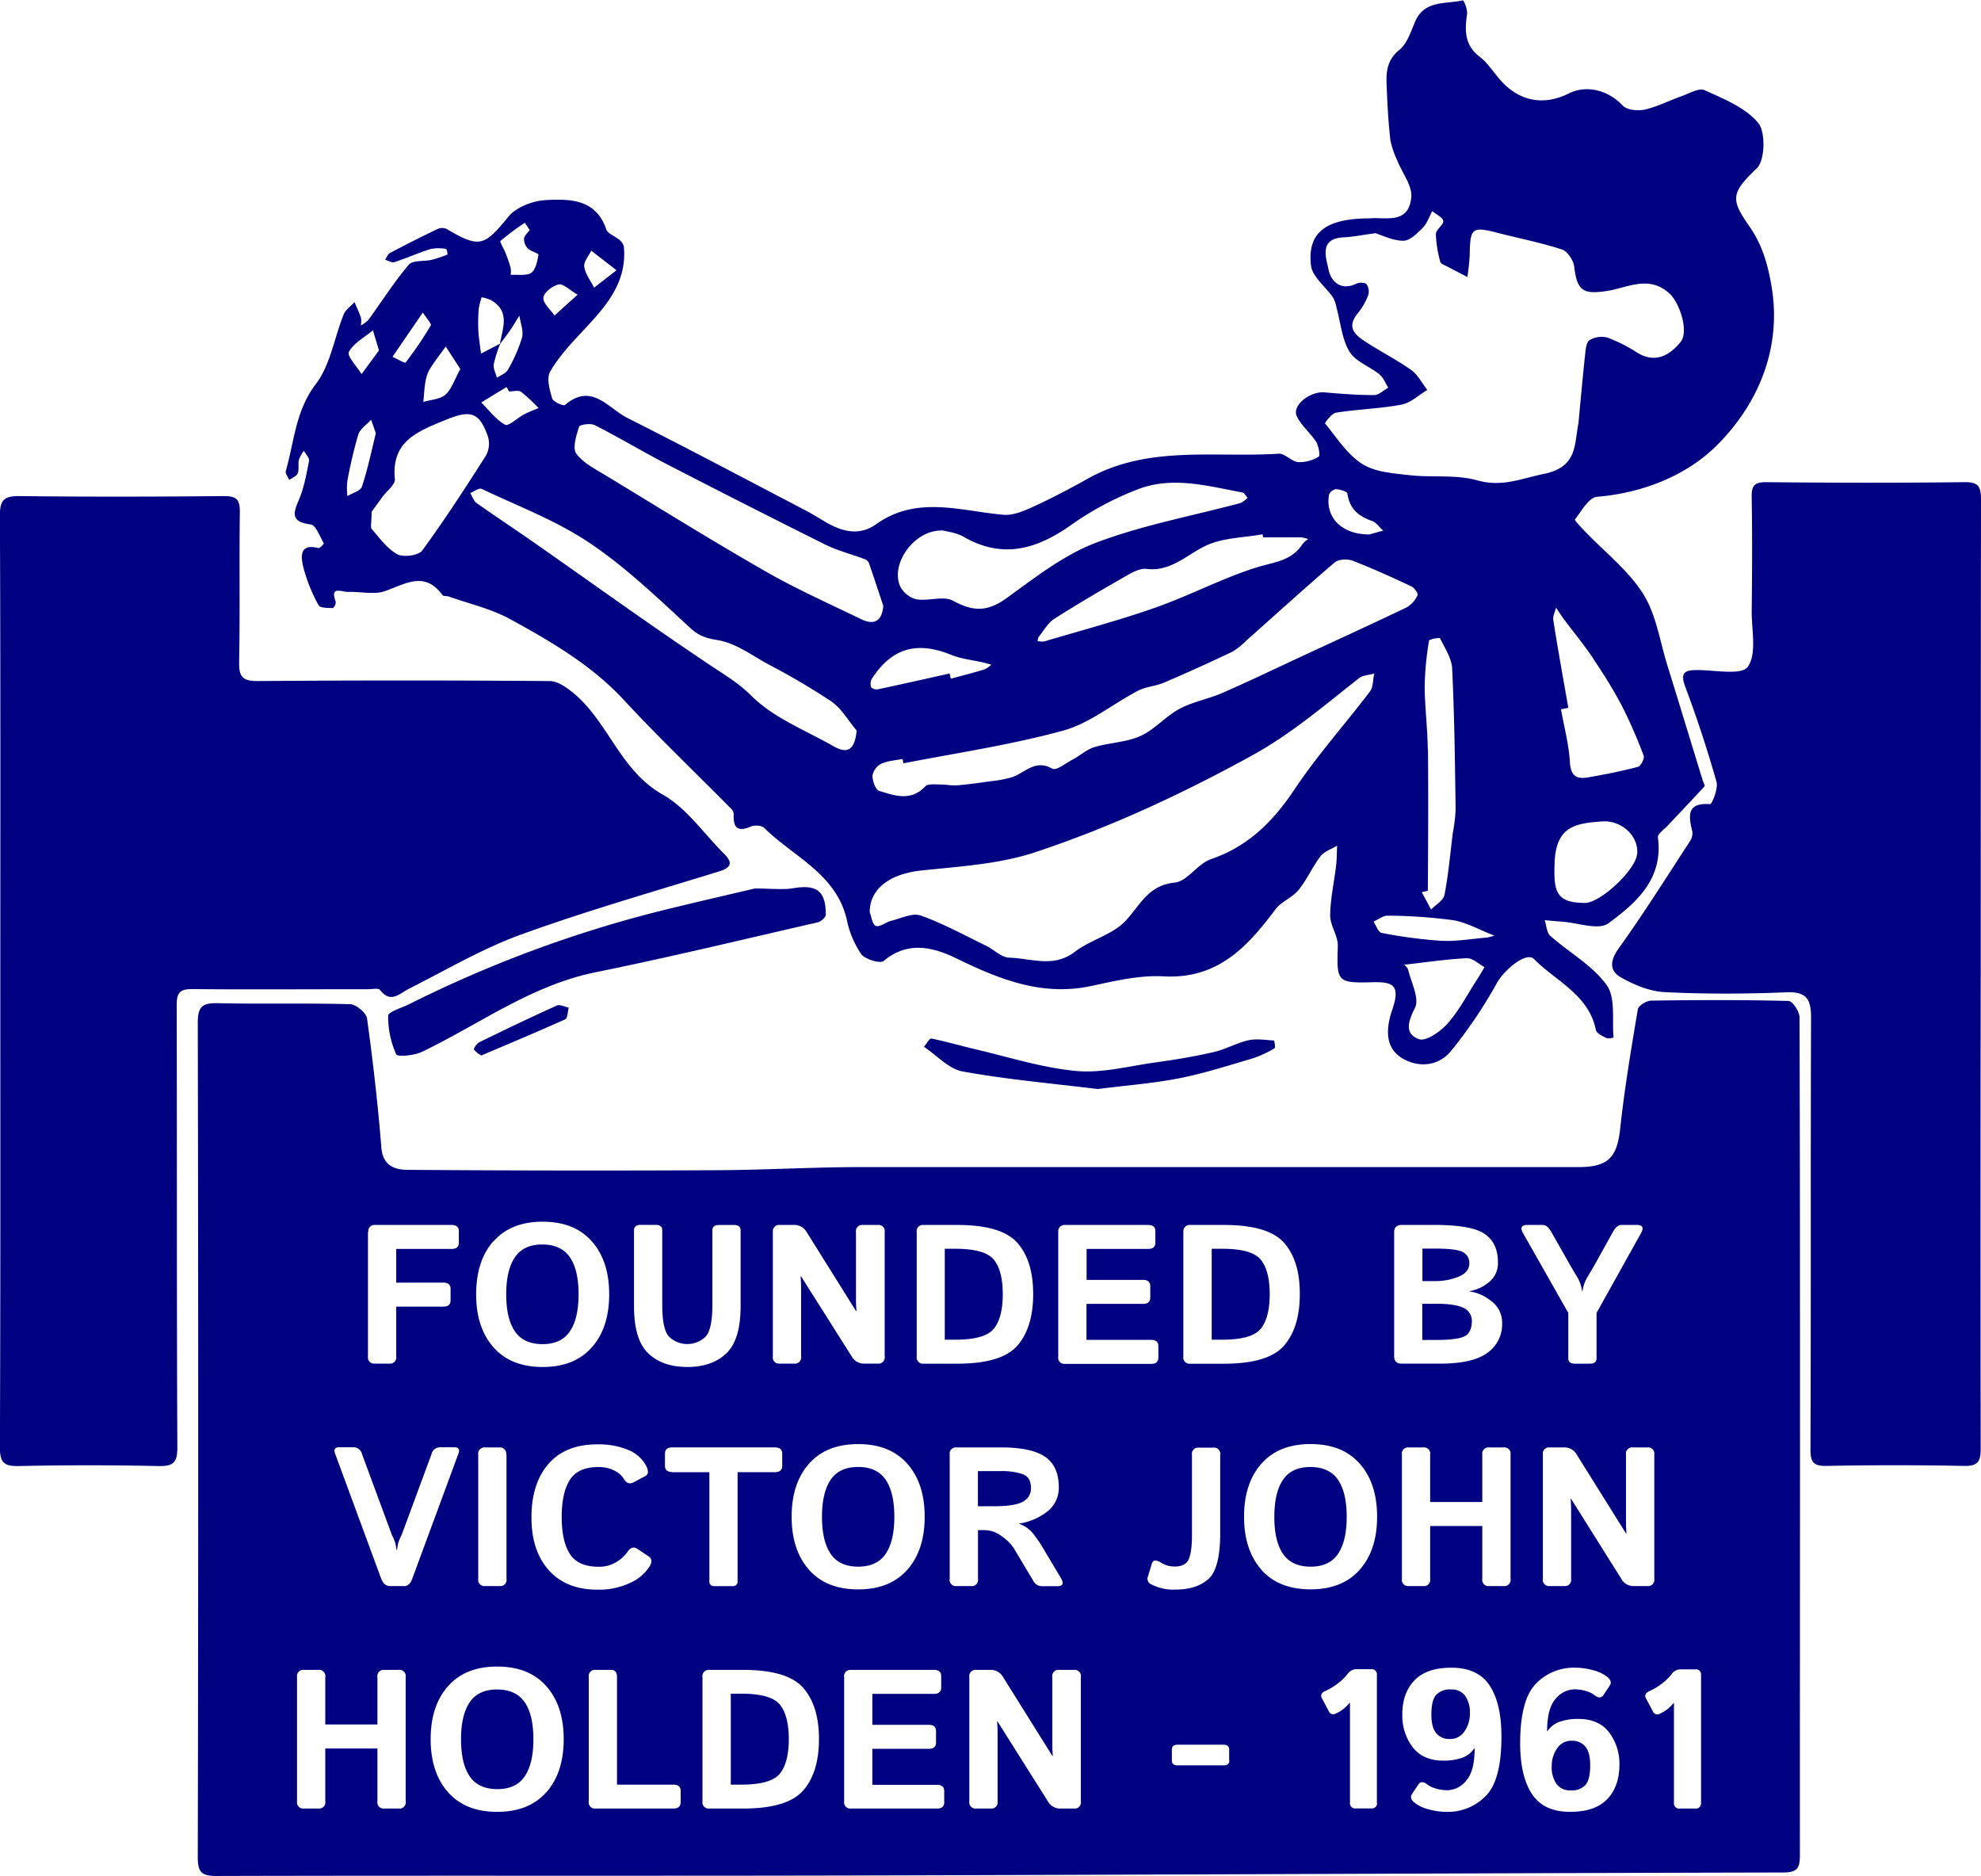
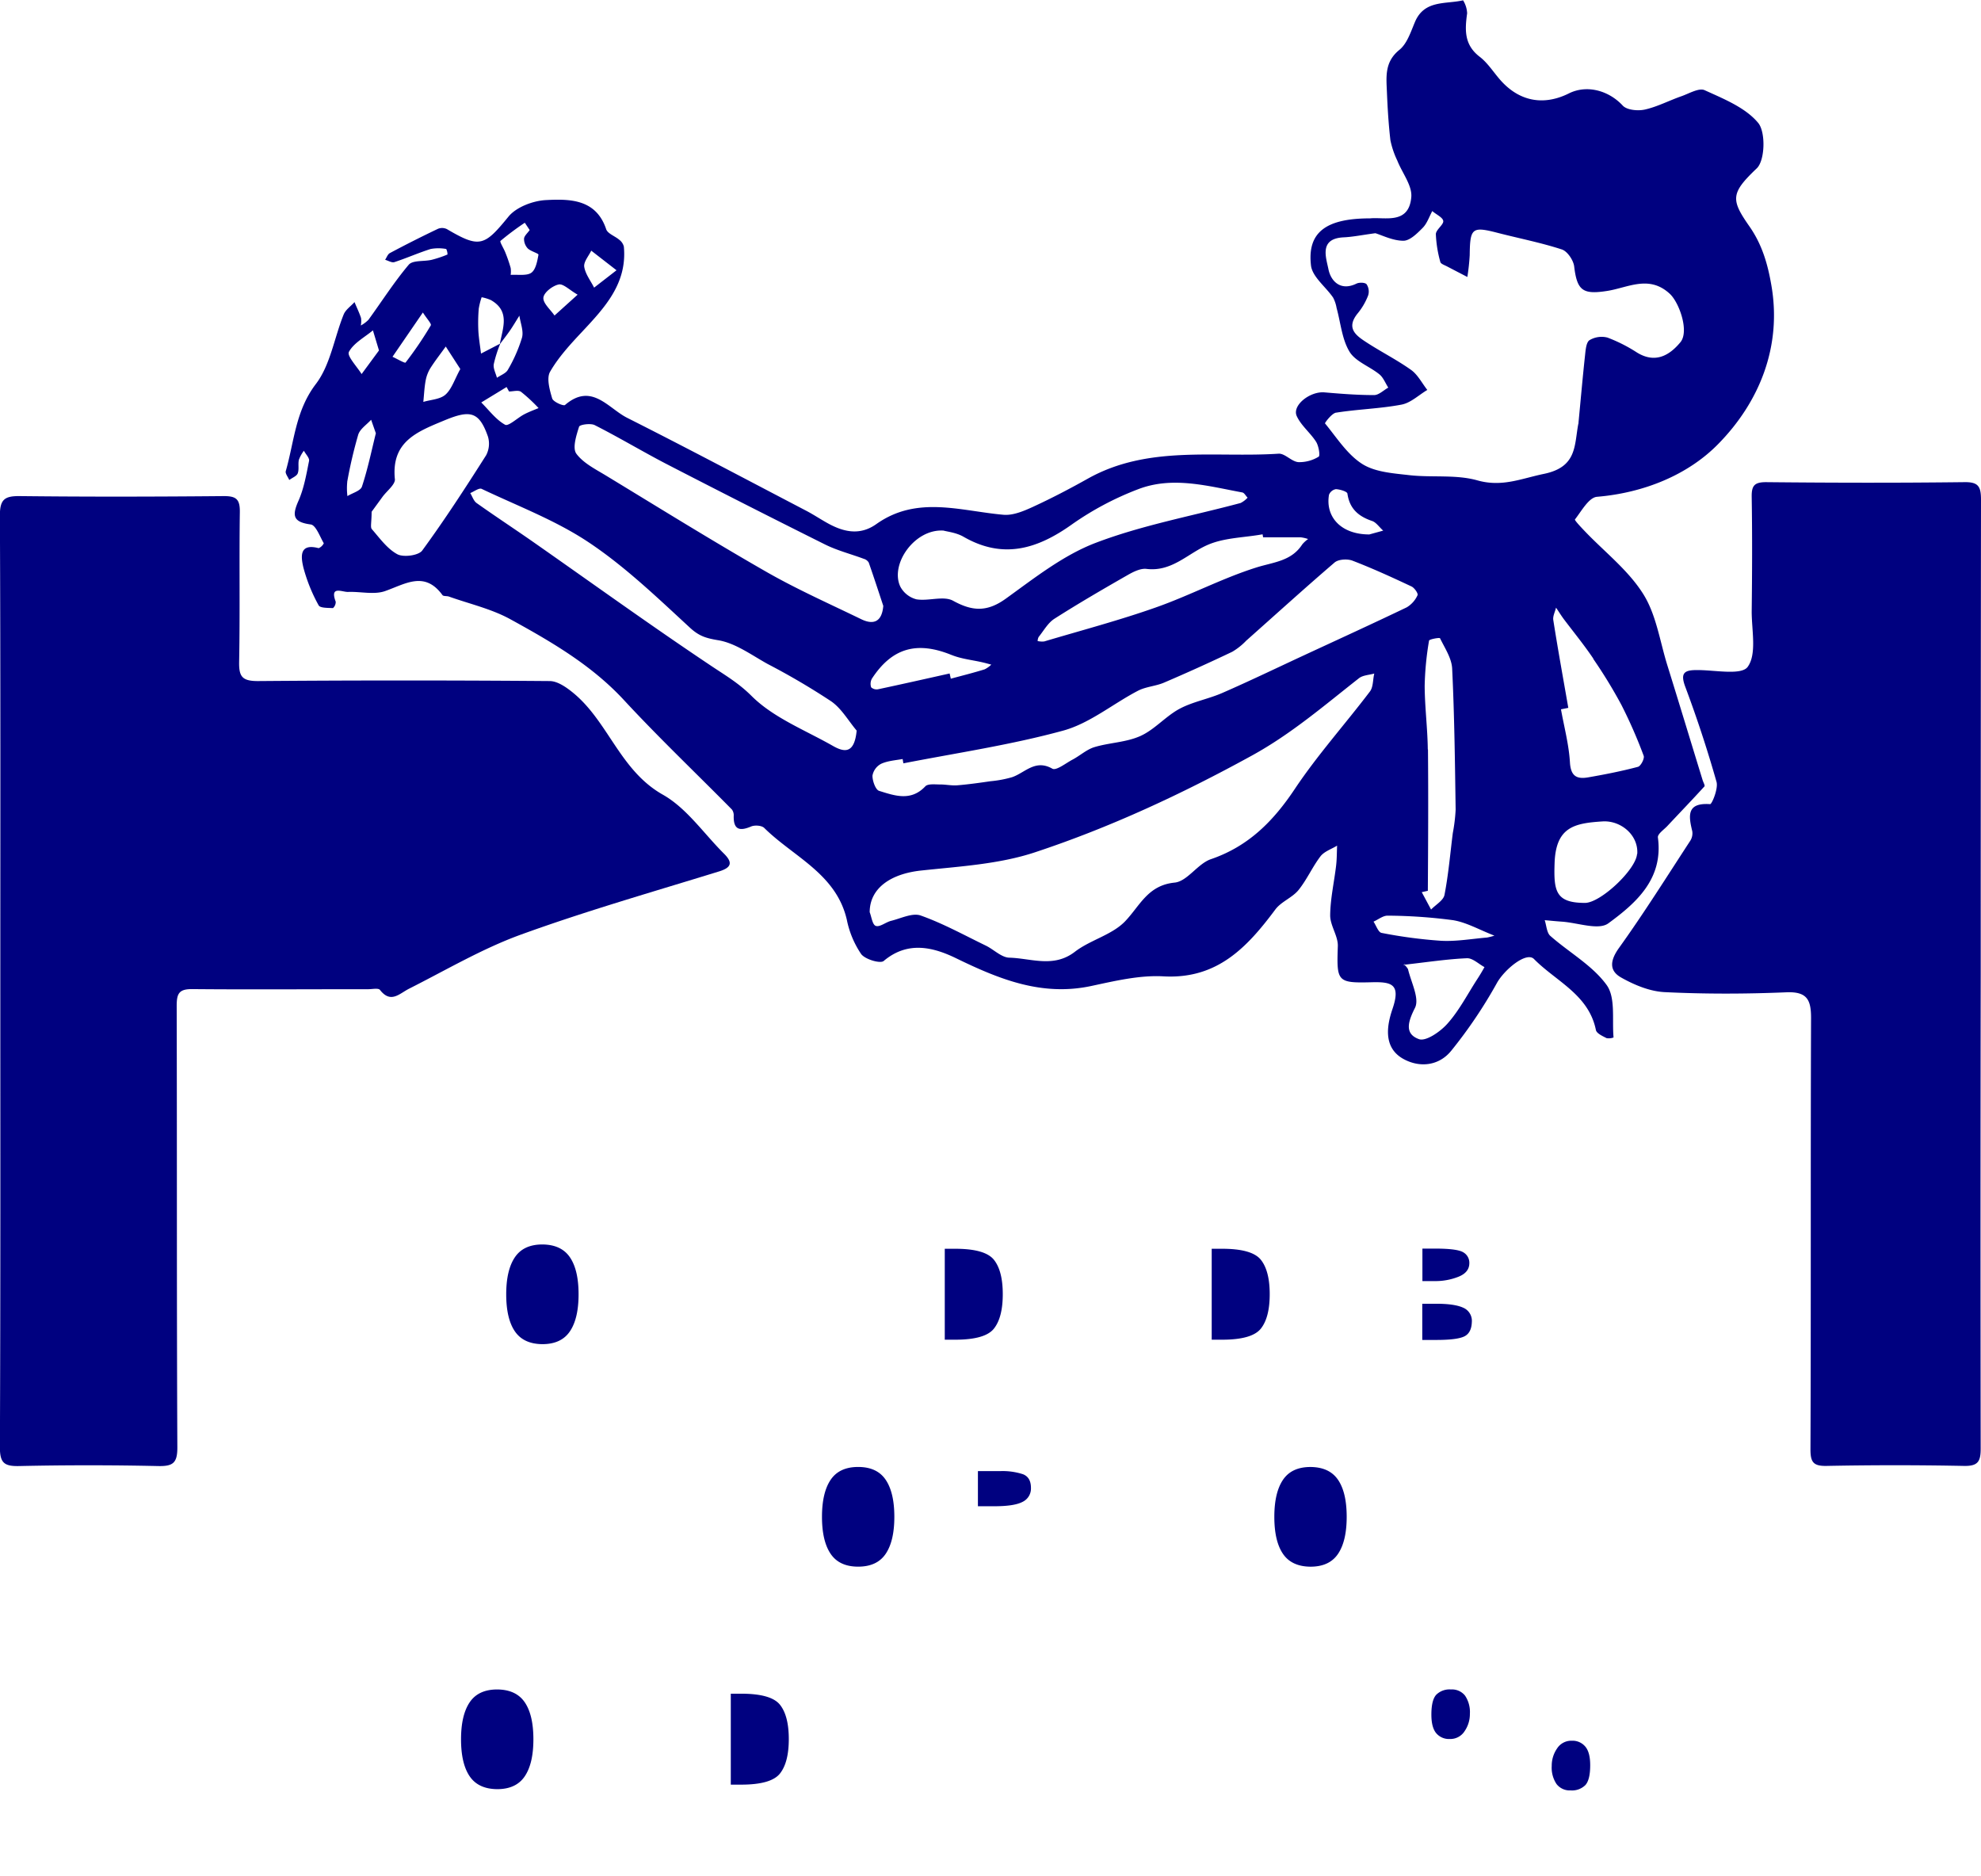
<svg xmlns="http://www.w3.org/2000/svg" viewBox="0 0 570.02 539.67">
  <title>logo</title>
-   <path d="M149.93 112.67c-.78-.55-2.26-.09-3.43-.09l-.71-1.28-7.29 4.44c2.24 2.23 4.22 4.95 6.88 6.42 1 .54 3.55-2 5.46-3 1.34-.71 2.77-1.23 4.16-1.84a46.48 46.48 0 0 0-5.07-4.65zm-2.92-35.61a7.07 7.07 0 0 1 0 2c2-.13 4.46.39 5.9-.58s1.76-3.36 2.1-5.22c.07-.38-2.22-1-3.08-1.81a4 4 0 0 1-1.07-2.81c.06-.81 1-1.56 1.62-2.48l-1.4-2.1a79.78 79.78 0 0 0-7 5.23c-.3.27 1 2.23 1.47 3.44a42.42 42.42 0 0 1 1.46 4.33zm-11.71 64.8c.59 1 1 2.25 1.82 2.86 5.33 3.78 10.8 7.36 16.16 11.11 17.16 12 34.14 24.25 51.54 35.87 4 2.7 7.78 4.9 11.43 8.53 6.31 6.29 15.42 9.81 23.41 14.37 3.47 2 6.19 2.13 6.83-4.41-2.42-2.86-4.39-6.37-7.36-8.44a202.85 202.85 0 0 0-18.12-10.69c-4.71-2.59-9.39-6.1-14.44-6.9-3.44-.55-5.39-1.22-8-3.58-9.33-8.56-18.58-17.46-29-24.47-9.5-6.37-20.51-10.51-30.94-15.45-.79-.35-2.22.77-3.33 1.2zm30.91-57.09c-2.39-1.37-4.15-3.21-5.45-2.93-1.75.39-4.27 2.3-4.4 3.75-.14 1.6 2 3.41 3.2 5.13zm84.48 112.98a2.32 2.32 0 0 0 2 .56c6.87-1.46 13.72-3 20.58-4.54l.34 1.5c3.25-.89 6.51-1.72 9.73-2.69a7.46 7.46 0 0 0 1.92-1.36c-.82-.22-1.64-.45-2.47-.64-3-.7-6.14-1-8.94-2.13-10-4.07-17.17-2.07-22.94 6.84a3.13 3.13 0 0 0-.22 2.46zm-108.6-92.99c-.18 1.22.58 2.58.92 3.88 1.07-.74 2.58-1.25 3.13-2.27a42.89 42.89 0 0 0 4.09-9.3c.5-1.9-.46-4.19-.76-6.3-.91 1.45-1.79 2.92-2.75 4.34s-1.84 2.49-2.77 3.73a36.89 36.89 0 0 0-1.86 5.92zm32.35 32.03c15.27 9.29 30.46 18.73 46 27.61 8.85 5.07 18.22 9.23 27.41 13.69 3.74 1.82 6 .54 6.34-3.84-1.36-4.1-2.72-8.29-4.18-12.45a2.4 2.4 0 0 0-1.38-1.07c-3.74-1.4-7.68-2.4-11.23-4.16q-23.07-11.46-45.95-23.32c-6.83-3.52-13.44-7.48-20.29-11-1.2-.61-4.32-.15-4.5.45-.78 2.49-1.95 6.08-.78 7.68 1.96 2.82 5.49 4.54 8.56 6.41zm-67.43 15.41c2.27 2.61 4.44 5.67 7.36 7.23 1.77.95 6.07.36 7.13-1.08 6.5-8.87 12.49-18.12 18.39-27.41a7.13 7.13 0 0 0 .5-5.45c-2.53-7.22-5.17-7.63-12.43-4.61-7.9 3.28-15.38 6.07-14.33 16.9.15 1.58-2.29 3.41-3.53 5.13l-3.15 4.32c-.01 3.07-.43 4.43.06 4.97zm2.05-51.38l-1.74-5.78c-2.42 2-5.55 3.65-6.93 6.22-.61 1.14 2.31 4.18 3.63 6.35zm13.42 8.71c-.37 2-.45 4.06-.66 6.09 2.17-.65 4.84-.73 6.37-2.09 1.79-1.59 2.58-4.3 4.27-7.37l-4.19-6.48c-1.48 2.07-3.06 4.08-4.41 6.23a10.43 10.43 0 0 0-1.38 3.62zm-5.77-5.23a106.91 106.91 0 0 0 7.3-10.7c.27-.45-1.12-1.87-2.28-3.71l-8.74 12.74c1.26.57 3.52 1.93 3.72 1.67zm21.72-2.61l5.43-2.81c.83-4.53 3-9.35-2.59-12.55a12.5 12.5 0 0 0-2.66-.82 19.92 19.92 0 0 0-.85 3.41 48.37 48.37 0 0 0-.08 6.31c.12 2.16.49 4.31.75 6.46zm216.19 85.79q-9.73 4.63-19.64 8.88c-2.4 1-5.21 1.15-7.5 2.34-7.22 3.76-13.87 9.37-21.5 11.46-15.05 4.13-30.62 6.39-46 9.42l-.21-1.24c-2.08.42-4.3.51-6.18 1.37a4.78 4.78 0 0 0-2.5 3.4c0 1.51.85 4.06 1.89 4.38 4.47 1.39 9.16 3.11 13.31-1.29.75-.8 2.77-.52 4.2-.54 1.68 0 3.38.38 5 .24 3.22-.26 6.42-.72 9.62-1.18a32.61 32.61 0 0 0 6.2-1.17c3.72-1.31 6.63-5.23 11.54-2.43 1.11.63 3.92-1.6 5.88-2.65 2.11-1.14 4-2.89 6.24-3.56 4.33-1.3 9.14-1.35 13.18-3.18s7.27-5.68 11.28-7.83c3.85-2.06 8.36-2.84 12.39-4.6 7.73-3.37 15.33-7 23-10.6 10-4.64 20-9.22 30-14a7.82 7.82 0 0 0 3.1-3.47c.23-.46-.88-2.14-1.72-2.53-5.62-2.62-11.27-5.21-17-7.43-1.47-.57-4-.41-5.15.54-8.6 7.34-17 15-25.4 22.47a18.62 18.62 0 0 1-4.03 3.2zm49.51 89.94c.41-.41 0-.12 0 0zm-4.8-14c-1.35 0-2.73 1.11-4.1 1.72.77 1.12 1.38 3.07 2.32 3.24a136.59 136.59 0 0 0 17.15 2.27c4.36.22 8.77-.57 13.15-.93a17.44 17.44 0 0 0 2.16-.52c-4.42-1.71-8.05-3.83-11.92-4.45a149 149 0 0 0-18.76-1.33zm9.86-6.73l2.68 5c1.34-1.39 3.55-2.62 3.86-4.21 1.14-5.85 1.64-11.83 2.39-17.76a48.91 48.91 0 0 0 .82-6.76c-.22-13.53-.38-27.07-1-40.58-.14-3-2.1-5.91-3.49-8.73-.13-.26-3.1.28-3.16.68a87.49 87.49 0 0 0-1.26 13c0 6.1.83 12.2.9 18.3.15 13.57 0 27.14 0 40.7zM170.95 82.72l6.45-5-7.26-5.63c-.73 1.55-2.23 3.22-2 4.63.29 2.09 1.81 4.01 2.81 6zm220.06 112.4c-10 7.81-19.4 16-30.77 22.23-20.12 11.06-40.81 20.69-62.48 27.86-10.34 3.42-21.69 4.05-32.66 5.23-8.9 1-14.9 5.16-14.88 12 .52 1.28.81 3.62 1.77 3.94 1.16.39 2.85-1.09 4.39-1.46 2.84-.7 6.15-2.37 8.52-1.53 6.46 2.29 12.54 5.65 18.74 8.66 2.3 1.12 4.48 3.41 6.76 3.47 6.27.16 12.71 3 18.85-1.69 4.44-3.41 10.64-4.83 14.42-8.73 4.33-4.47 6.53-10.4 14.3-11.18 3.65-.36 6.61-5.43 10.44-6.74 10.81-3.7 18-10.93 24.16-20.24 6.52-9.8 14.46-18.64 21.59-28 1-1.29.86-3.41 1.24-5.15-1.45.41-3.24.41-4.39 1.33zm70.2 41.18c-8 .52-13.5 1.54-13.79 12.16-.22 7.94.37 11.24 8.73 11.28 4.44 0 14.65-9.57 15-14.07.34-5.47-4.82-9.7-9.94-9.37zm-13.42-61.48c-.28 1.19-1 2.45-.79 3.57 1.35 8.43 2.86 16.84 4.32 25.26l-2.11.42c.91 5.09 2.28 10.15 2.58 15.27.24 4.11 2.1 4.89 5.39 4.28 4.75-.87 9.5-1.79 14.16-3 .83-.22 2-2.4 1.67-3.18a139.18 139.18 0 0 0-6.4-14.62 140.08 140.08 0 0 0-8.12-13.28c-2.64-3.92-5.64-7.59-8.46-11.39-.79-1.09-1.49-2.22-2.24-3.33zm-343.61-34.85c1.66-5 2.72-10.27 4-15.34l-1.36-3.88c-1.28 1.41-3.19 2.63-3.71 4.28a131.72 131.72 0 0 0-3.18 13.62 18.45 18.45 0 0 0 .08 4.06c1.43-.89 3.76-1.51 4.17-2.74zM329.9 163.7c-1.73-.21-3.81.87-5.46 1.81-7.07 4.05-14.13 8.14-21 12.53-1.87 1.19-3.08 3.44-4.55 5.25a3 3 0 0 0-.29 1.17 5.79 5.79 0 0 0 1.91.11c10.71-3.19 21.53-6.05 32.05-9.76 9.8-3.45 19.08-8.41 29-11.52 4.94-1.55 10.06-1.79 13.19-6.64a9 9 0 0 1 1.68-1.54 10.55 10.55 0 0 0-2.19-.5c-3.59-.05-7.17 0-10.76 0l-.13-.86c-5.22.91-10.81.94-15.57 2.95-5.92 2.45-10.49 7.91-17.88 7zm-66.16 8.72c3.48.56 7.79-1.09 10.53.41 5.58 3.07 9.82 3.25 15.16-.6 8.25-5.94 16.56-12.52 25.89-16.07 13.41-5.11 27.76-7.72 41.69-11.46a7 7 0 0 0 2-1.53c-.5-.52-.94-1.39-1.52-1.5-10-1.83-20.11-4.75-30-.92a86.74 86.74 0 0 0-19 10.09c-10 7.12-19.85 10.13-31.23 3.57-2.07-1.2-4.69-1.45-5.79-1.78-8.3-.53-15.43 9.72-12.37 16.15a7.33 7.33 0 0 0 4.64 3.64zm131.05-22.53c-4-1.32-6.52-3.54-7.14-7.89-.09-.61-2.13-1.21-3.3-1.28a2.62 2.62 0 0 0-2 1.62c-1.07 6.29 3.36 11.4 11.6 11.41l4-1.1c-1.04-.95-1.94-2.35-3.16-2.76zm-2.84-16.44c3.7 2.36 8.9 2.7 13.51 3.23 6.54.75 13.46-.24 19.66 1.51 7.11 2 12.61-.53 19.12-1.87 9.59-2 8.74-8.17 9.9-14.34 0-.16.05-.33.07-.5.62-6.53 1.2-13.06 1.91-19.59.16-1.43.35-3.49 1.27-4.05a6.81 6.81 0 0 1 5.13-.74 44.39 44.39 0 0 1 8.55 4.33c5.23 3.21 9.32.86 12.47-3 2.56-3.11-.33-11.39-3.08-13.93-6-5.53-12.14-1.72-18.09-.8-6.89 1.06-8.58-.05-9.41-7.06-.21-1.8-2-4.37-3.56-4.89-6-2-12.27-3.17-18.42-4.76-7.41-1.91-8-1.44-8.08 6.41a61.77 61.77 0 0 1-.68 6.27c-1.92-1-3.86-2-5.77-3-.71-.38-1.85-.74-2-1.31a34.37 34.37 0 0 1-1.29-8c0-1.27 2.24-2.6 2.13-3.77s-2-1.93-3.16-2.88c-.89 1.63-1.49 3.54-2.74 4.81-1.58 1.6-3.7 3.74-5.58 3.73-3 0-6.07-1.58-8.06-2.17-3.93.53-6.52 1.07-9.13 1.19-7.14.34-5 5.89-4.37 9.17s3.43 6.41 8.07 4.14c.8-.39 2.49-.34 2.91.19a3.78 3.78 0 0 1 .45 3.2 18.59 18.59 0 0 1-2.93 5.07c-3.73 4.51-.35 6.64 2.84 8.69 4.11 2.64 8.51 4.85 12.47 7.7 1.93 1.39 3.12 3.79 4.64 5.74-2.46 1.46-4.77 3.72-7.41 4.22-6.2 1.18-12.59 1.35-18.85 2.32-1.25.19-3.29 3-3.2 3.08 3.39 4.09 6.4 8.91 10.71 11.66zm12.27 144.13a4.73 4.73 0 0 1 1 1.22c.85 3.76 3.33 8.42 2 11.13-2.06 4.11-3 7.52 1.16 9 2 .73 6.22-2.24 8.27-4.56 3.32-3.76 5.68-8.36 8.43-12.61.75-1.16 1.46-2.34 2.19-3.51-1.69-.9-3.42-2.62-5.06-2.55-5.64.26-11.2 1.11-17.99 1.88z" fill="none" />
-   <path d="M517.94 413.12c0-40.16 0-80.32-.14-120.48 0-1.64-2-4.66-3.18-4.68-13.16-.33-26.32-.29-39.49-.1-1.34 0-3.67 1.44-3.85 2.49-1.92 11.38-3.83 22.78-5.07 34.25-.9 8.33-3.4 11.15-12 11.15H247.75c-13.77 0-27.54.84-41.31.9q-44.49.22-89-.1c-3.48 0-7.28-.94-7.7-6.37-1-12.43-2.41-24.84-4.13-37.19-.23-1.63-3.16-4.06-4.89-4.1-12.65-.35-25.33 0-38-.29-4.43-.1-5.81.9-5.81 5.63q.24 120 0 240c0 4.41 1.08 5.47 5.47 5.46 59.82-.16 119.64 0 179.46-.13 90.42-.23 180.84-.67 271.26-.87 4.15 0 4.82-1.36 4.81-5.07-.02-40.18.03-80.34.03-120.5zm-78.52-60.72h4.48q1.33 0 2.43 1.92l5.86 10.33q.26.42 1.55 2.6a10.41 10.41 0 0 1 1.5 4.24h.12a10.4 10.4 0 0 1 1.5-4.24q1.29-2.19 1.55-2.6l5.75-10.33q1.08-1.92 2.41-1.92h4.44q2.5 0 1.16 2.39L459.4 377.7v13.08q0 1.53-1.95 1.53h-4.23q-1.95 0-1.95-1.53v-13.07l-13-22.91q-1.36-2.39 1.15-2.39zm-98.89 2.09a1.79 1.79 0 0 1 1.95-2.09h9.71q12.8 0 17.33 5.18t4.49 14.73q0 9.55-4.52 14.78t-17.33 5.23h-9.71a1.79 1.79 0 0 1-1.95-2.09v-35.74zm-36 0a1.79 1.79 0 0 1 1.95-2.09h23.88q2.09 0 2.09 1.81v3.28q0 1.81-2.09 1.81h-17.7v8.9h16.23q2.09 0 2.09 1.81v3.29q0 1.81-2.09 1.81h-16.26v10.35h18.59q2.09 0 2.09 1.81v3.29q0 1.81-2.09 1.81h-24.77a1.79 1.79 0 0 1-1.95-2.09v-35.79zm-40.75 0a1.79 1.79 0 0 1 1.95-2.09h9.71q12.8 0 17.33 5.18t4.52 14.72q0 9.55-4.52 14.78t-17.33 5.23h-9.71a1.79 1.79 0 0 1-1.95-2.09v-35.73zm-41.37 0a1.78 1.78 0 0 1 1.94-2.09h4.09a4 4 0 0 1 3.61 1.95l14.25 22.79h.14q-.14-1.67-.14-3.34v-19.31a1.79 1.79 0 0 1 2-2.09h4.26a1.79 1.79 0 0 1 2 2.09v35.71a1.79 1.79 0 0 1-1.95 2.09h-3.84a4 4 0 0 1-3.62-1.95l-14.64-23.14h-.14q.14 1.67.14 3.34v19.66a1.79 1.79 0 0 1-1.95 2.09h-4.23a1.79 1.79 0 0 1-1.95-2.09v-35.71zm-28.9 69q-2.17 0-2.17-1.81v-3.48q0-1.81 2.15-1.81h29.44q2.15 0 2.15 1.81v3.51q0 1.81-2.17 1.81h-10.67v31.25a1.3 1.3 0 0 1-1.39 1.53h-5.34a1.29 1.29 0 0 1-1.39-1.53v-31.24h-10.64zm-11.08-69.59q0-1.53 1.95-1.53h4.23q1.95 0 1.95 1.53v21.49q0 7.51 2.21 9.39a7.58 7.58 0 0 0 10 0q2.21-1.88 2.21-9.39v-21.45q0-1.53 1.95-1.53h4.23q1.95 0 1.95 1.53v21.76q0 9.74-4.12 13.65t-11.22 3.91q-7.1 0-11.22-3.91t-4.12-13.65v-21.76zm3.58 67.96q1 2.06-.33 2.78l-3.34 1.78q-1.75.95-2.89-1.06a6.36 6.36 0 0 0-2.69-2.31 9.79 9.79 0 0 0-4.61-1q-5.84 0-8.18 3.69t-2.34 10.65q0 7 2.34 10.65t8.18 3.69a9.44 9.44 0 0 0 5.3-1.42 10.31 10.31 0 0 0 3-2.7q1.36-2.09 2.89-1.06l3.34 2.23q1.36.92.28 2.78a12.77 12.77 0 0 1-5.54 4.76 21.06 21.06 0 0 1-9.55 2q-9 0-14-5.65t-4.94-15.25q0-9.6 4.87-15.25t14.06-5.65a21.91 21.91 0 0 1 9 1.64 10 10 0 0 1 5.15 4.7zm-44-64.75q5-5.65 14.14-5.65t14.14 5.65q5 5.65 5 15.25t-5 15.25q-5 5.65-14.14 5.65t-14.14-5.65q-5-5.65-5-15.25t4.92-15.25zm3.73 61.38v35.71a1.79 1.79 0 0 1-1.95 2.09h-4.23a1.79 1.79 0 0 1-1.95-2.09v-35.71a1.79 1.79 0 0 1 1.95-2.09h4.23a1.79 1.79 0 0 1 1.86 2.09zm-39.75-64a1.79 1.79 0 0 1 1.95-2.09h22q2.09 0 2.09 1.81v3.28q0 1.81-2.09 1.81h-15.93v9.69h13.55q2.09 0 2.09 1.81v3.28q0 1.81-2.09 1.81h-13.55v14.31a1.79 1.79 0 0 1-1.95 2.09h-4.23a1.79 1.79 0 0 1-1.95-2.09v-35.71zm10.74 163.71a1.79 1.79 0 0 1-1.95 2.09h-4.23a1.79 1.79 0 0 1-1.95-2.09v-15.19h-15v15.19a1.79 1.79 0 0 1-1.95 2.09h-4.23a1.79 1.79 0 0 1-1.95-2.09v-35.71a1.79 1.79 0 0 1 1.95-2.09h4.23a1.79 1.79 0 0 1 1.95 2.09v13.61h15v-13.61a1.79 1.79 0 0 1 1.95-2.09h4.23a1.79 1.79 0 0 1 1.95 2.09v35.71zm-.58-61.91h-3.9q-1.78 0-2.61-2.25L96.43 418.2q-.69-1.84 1.17-1.84h4.11a2.5 2.5 0 0 1 2.44 1.92l8.59 23.24a15.92 15.92 0 0 1 1 2.38 20 20 0 0 1 .35 2h.15a20 20 0 0 1 .35-2 15.83 15.83 0 0 1 1-2.38l8.59-23.24a2.5 2.5 0 0 1 2.44-1.92h4.11q1.86 0 1.17 1.84l-13.22 35.82q-.74 2.3-2.53 2.3zm41.05 59.3q-5 5.65-14.14 5.65t-14.14-5.65q-5-5.65-5-15.25t5-15.25q5-5.65 14.14-5.65t14.14 5.65q5 5.65 5 15.25t-4.99 15.27zm38.64 2.89q0 1.81-2.09 1.81h-22.4a1.79 1.79 0 0 1-1.94-2.09v-35.71a1.79 1.79 0 0 1 1.95-2.09h4.51q1.67 0 1.67 2.09v30.92h16.23q2.09 0 2.09 1.81v3.29zm35.29-3.42q-4.52 5.23-17.33 5.23h-9.71a1.79 1.79 0 0 1-1.95-2.09v-35.71a1.79 1.79 0 0 1 1.95-2.09h9.71q12.8 0 17.33 5.18t4.52 14.72q.01 9.55-4.52 14.78zm1.66-63.47q-5-5.65-5-15.25t5-15.25q5-5.65 14.14-5.65t14.14 5.65q5 5.65 5 15.25t-5 15.25q-5 5.65-14.14 5.65t-14.14-5.63zm38.91 66.89q0 1.81-2.09 1.81h-24.76a1.79 1.79 0 0 1-1.95-2.09v-35.71a1.79 1.79 0 0 1 1.95-2.09h23.88q2.09 0 2.09 1.81v3.28q0 1.81-2.09 1.81h-17.72v8.9h16.23q2.09 0 2.09 1.81v3.29q0 1.81-2.09 1.81h-16.23v10.35h18.59q2.09 0 2.09 1.81v3.29zm1.57-64.28v-35.71a1.79 1.79 0 0 1 1.95-2.09h12.89q8.6 0 12.55 2.66t4 8.64a8.68 8.68 0 0 1-3.25 7.1 17.42 17.42 0 0 1-8.17 3.51v.06a8.82 8.82 0 0 1 4 2.78q1.36 1.78 2.23 3.12l5.77 9.66q1.44 2.39-1 2.39h-4.56a2.81 2.81 0 0 1-2.41-1.64l-5.62-9.38a12.8 12.8 0 0 0-3.35-3.3 8.13 8.13 0 0 0-4.83-1.8h-2.06v14a1.79 1.79 0 0 1-1.95 2.09h-4.23a1.79 1.79 0 0 1-1.96-2.09zm37.74 64a1.79 1.79 0 0 1-1.95 2.09h-3.84a4 4 0 0 1-3.62-1.95l-14.59-23.14h-.1q.14 1.67.14 3.34v19.66a1.79 1.79 0 0 1-1.95 2.09h-4.23a1.79 1.79 0 0 1-1.95-2.09v-35.71a1.78 1.78 0 0 1 1.93-2.09h4.09a4 4 0 0 1 3.61 1.95l14.25 22.79h.14q-.14-1.67-.14-3.34v-19.31a1.79 1.79 0 0 1 2-2.09h4.21a1.79 1.79 0 0 1 2 2.09v35.71zm19.25-64.53l1.17-3.81q.5-1.64 2.62-.33a7.4 7.4 0 0 0 4 1.14q3.06 0 4-2.12t.93-7v-23a1.79 1.79 0 0 1 1.95-2.09h4.23a1.79 1.79 0 0 1 1.95 2.09v22.49q0 10.24-3.44 13.26t-9.53 3a13.45 13.45 0 0 1-6.79-1.48 1.77 1.77 0 0 1-1.12-2.12zm23.49 52.81q0 1.39-1.67 1.39h-13.21q-1.67 0-1.67-1.39v-3.17q0-1.39 1.67-1.39h13.14q1.67 0 1.67 1.39v3.17zm9.22-54.9q-5-5.65-5-15.25t5-15.25q5-5.65 14.14-5.65t14.14 5.65q5 5.65 5 15.25t-5 15.25q-5 5.65-14.14 5.65t-14.16-5.62zm33.27 67a1.48 1.48 0 0 1-1.67 1.67h-4.45a1.48 1.48 0 0 1-1.67-1.67v-28.7h-.14a10.54 10.54 0 0 1-1.89 1.87 9.72 9.72 0 0 1-2.09 1.22 1.38 1.38 0 0 1-2-.72l-1.95-3.67q-.72-1.36 1-2.12a18 18 0 0 0 3.37-2 15.51 15.51 0 0 0 2.87-2.7 3.37 3.37 0 0 1 2.39-1.56h4.49a1.49 1.49 0 0 1 1.69 1.67v36.74zm4.92-128.38v-35.71q0-2.09 2.23-2.09h9.46q10.69 0 14.43 2.63t3.74 8.09a6.93 6.93 0 0 1-2.8 5.9 11.66 11.66 0 0 1-5.41 2.42v.08a12.43 12.43 0 0 1 6 2.56 7.77 7.77 0 0 1 3.42 6.76 9.94 9.94 0 0 1-4.17 8.29q-4.17 3.17-13.78 3.17h-10.89q-2.23.02-2.23-2.1zm26.42 126.39a15.11 15.11 0 0 1-11.34 4.65 19 19 0 0 1-5.32-.77 10.51 10.51 0 0 1-4.06-2q-1.34-1.2-.58-2.34l1.84-2.75q.89-1.36 2.59 0a7.35 7.35 0 0 0 2.44 1.15 11.43 11.43 0 0 0 3.35.49 7.15 7.15 0 0 0 5.37-2.74q2.45-2.74 2.45-9.31h-.11a6.91 6.91 0 0 1-3.48 2.71 15.75 15.75 0 0 1-5.43.82q-5.82 0-8.79-3.83a15 15 0 0 1-3-9.48q0-6.12 3.48-9.77t10.63-3.65q7.62 0 11 5.11t3.41 14.51q.05 12.58-4.45 17.23zm7.07-62.39a1.79 1.79 0 0 1-1.95 2.09h-4.23a1.79 1.79 0 0 1-1.95-2.09v-15.19h-15v15.19a1.79 1.79 0 0 1-1.95 2.09h-4.23a1.79 1.79 0 0 1-1.95-2.09v-35.71a1.79 1.79 0 0 1 1.95-2.09h4.23a1.79 1.79 0 0 1 1.95 2.09v13.61h15v-13.61a1.79 1.79 0 0 1 1.95-2.09h4.23a1.79 1.79 0 0 1 1.95 2.09v35.71zm27.8 63.39q-3.48 3.65-10.63 3.65-7.63 0-11-5.11t-3.41-14.51q0-12.55 4.5-17.2a15.11 15.11 0 0 1 11.34-4.65 19 19 0 0 1 5.32.77 10.53 10.53 0 0 1 4.06 2q1.34 1.2.58 2.34l-1.84 2.76q-.89 1.36-2.59 0a7.35 7.35 0 0 0-2.44-1.16 11.47 11.47 0 0 0-3.35-.49 7.15 7.15 0 0 0-5.37 2.74q-2.45 2.74-2.45 9.31h.11a6.92 6.92 0 0 1 3.48-2.71 15.77 15.77 0 0 1 5.43-.82q5.82 0 8.79 3.83a15 15 0 0 1 3 9.48q-.05 6.15-3.53 9.8zm4.16-63.25l-14.53-23.14h-.14q.14 1.67.14 3.34v19.66a1.79 1.79 0 0 1-1.95 2.09h-4.23a1.79 1.79 0 0 1-1.95-2.09v-35.71a1.78 1.78 0 0 1 1.94-2.09h4.12a4 4 0 0 1 3.61 1.95l14.25 22.79h.14q-.14-1.67-.14-3.34v-19.31a1.79 1.79 0 0 1 2-2.09h4.14a1.79 1.79 0 0 1 2 2.09v35.71a1.79 1.79 0 0 1-1.95 2.09h-3.84a4 4 0 0 1-3.61-1.92zm22.85 64.28a1.48 1.48 0 0 1-1.67 1.67h-4.45a1.48 1.48 0 0 1-1.67-1.67v-28.7h-.11a10.57 10.57 0 0 1-1.89 1.87 9.72 9.72 0 0 1-2.09 1.22 1.38 1.38 0 0 1-2-.72l-1.95-3.67q-.73-1.36 1-2.12a18 18 0 0 0 3.37-2 15.5 15.5 0 0 0 2.87-2.7 3.37 3.37 0 0 1 2.42-1.56h4.49a1.49 1.49 0 0 1 1.69 1.67v36.74z" fill="#000180" />
  <path d="M294.3 432.03a4.25 4.25 0 0 0 2.35-4q0-3-2.27-3.91a18.88 18.88 0 0 0-6.67-.9h-6.32v10.1h5q5.56-.02 7.91-1.29zm129.21-51.71a4.1 4.1 0 0 0-2.5-4.12q-2.46-1.13-7.7-1.13h-4.06v10.41h4.06q5.9 0 8-1t2.2-4.16zm-60.69 1.88q2.53-3.21 2.53-9.89t-2.53-9.87q-2.53-3.19-11.16-3.19h-3v26.16h3q8.63 0 11.16-3.21zM213.28 487.25h-3v26.16h3q8.63 0 11.16-3.21t2.53-9.89q0-6.68-2.53-9.87t-11.16-3.19zm239.01 13.53a4.86 4.86 0 0 0-4.27 2.25 8.68 8.68 0 0 0-1.52 5 8.45 8.45 0 0 0 1.39 5.22 4.8 4.8 0 0 0 4.06 1.82 5.44 5.44 0 0 0 4.23-1.53q1.39-1.53 1.39-5.71 0-3.67-1.39-5.34a4.79 4.79 0 0 0-3.89-1.71zM419.66 367.3q3.13-1.25 3.13-3.9a3.46 3.46 0 0 0-1.74-3.13q-1.74-1.07-8.11-1.07h-3.65v9.35h3.65a17.91 17.91 0 0 0 6.72-1.25zm-133.65 14.9q2.53-3.21 2.53-9.89t-2.53-9.87q-2.53-3.19-11.16-3.19h-3v26.16h3q8.66 0 11.16-3.21zm91.08 39.83q-5.43 0-7.92 3.69t-2.49 10.65q0 7 2.49 10.65t7.92 3.69q5.43 0 7.92-3.69t2.49-10.65q0-7-2.49-10.65t-7.92-3.69zm40.4 64a5.44 5.44 0 0 0-4.23 1.53q-1.39 1.53-1.39 5.71 0 3.67 1.39 5.34a4.79 4.79 0 0 0 3.9 1.67 4.86 4.86 0 0 0 4.27-2.25 8.69 8.69 0 0 0 1.52-5 8.46 8.46 0 0 0-1.39-5.22 4.8 4.8 0 0 0-4.07-1.78zm-162.64-39.02q2.49-3.69 2.49-10.65t-2.49-10.65q-2.49-3.69-7.92-3.69t-7.92 3.7q-2.49 3.69-2.49 10.65t2.49 10.64q2.49 3.69 7.92 3.69t7.92-3.69zm-98.78-60.32q5.43 0 7.92-3.69t2.49-10.65q0-7-2.49-10.65t-7.92-3.69q-5.43 0-7.92 3.69t-2.49 10.65q0 7 2.49 10.65t7.92 3.69zm-13 99.34q-5.43 0-7.92 3.69t-2.49 10.65q0 7 2.49 10.65t7.92 3.69q5.43 0 7.92-3.69t2.49-10.65q0-7-2.49-10.65t-7.92-3.69z" fill="#000180" />
  <path d="M143.95 98.83h-.09v.1z" />
  <path d="M85.66 136.2c.46-1.17.05-2.65.34-3.93a10.4 10.4 0 0 1 1.44-2.6c.53 1 1.65 2.08 1.49 2.92-.77 3.85-1.45 7.83-3 11.38-1.89 4.24-1.77 6.21 3.47 6.91 1.5.2 2.62 3.46 3.77 5.41a2.93 2.93 0 0 1-1.48 1.41c-5.74-1.53-5.06 2.69-4.4 5.53a47.37 47.37 0 0 0 4.4 10.92c.41.79 2.69.72 4.12.79a2.36 2.36 0 0 0 .79-1.84c-1.79-4.73 1.89-2.74 3.55-2.81 3.56-.15 7.46.87 10.64-.24 5.9-2.07 11.39-5.88 16.52 1.14.28.39 1.26.22 1.86.43 5.92 2.11 12.23 3.53 17.67 6.52 11.75 6.45 23.34 13.16 32.68 23.24 10 10.81 20.72 21 31.08 31.5a2.77 2.77 0 0 1 .52 1.84c-.09 4 1.71 4.45 5 3.05 1.05-.44 3-.32 3.77.4 8.42 8.34 20.72 13.17 23.78 26.43a27.07 27.07 0 0 0 4.12 9.86c1.13 1.53 5.48 2.82 6.48 2 7-5.92 14.43-3.92 21-.71 12.35 6 24.54 10.92 38.7 7.91 6.85-1.46 13.95-3.17 20.83-2.78 15.46.86 24.07-8.37 32.18-19.25 1.68-2.25 4.85-3.37 6.65-5.57 2.42-3 4-6.65 6.32-9.7 1.09-1.42 3.16-2.08 4.79-3.08-.08 1.9-.06 3.82-.28 5.71-.56 4.79-1.67 9.57-1.71 14.36 0 2.95 2.3 5.93 2.2 8.85-.34 10.13-.26 10.65 9.67 10.38 5.88-.16 8.48.55 6.07 7.65-1.55 4.54-2.83 11 3 14.34 4.79 2.71 10.37 2.06 13.88-2.27a135.51 135.51 0 0 0 13.16-19.51c2.1-3.78 8.45-9.14 10.67-6.89 6.32 6.42 15.73 10.2 17.81 20.41.2 1 1.92 1.75 3.08 2.35a3.79 3.79 0 0 0 2-.2c-.47-5.13.64-11.47-2-15.1-4.1-5.66-10.83-9.37-16.23-14.15-1-.92-1.08-3-1.58-4.49 1.63.14 3.26.31 4.9.42 4.57.3 10.6 2.57 13.42.48 8-5.86 15.86-12.76 14.25-24.69-.13-1 1.71-2.23 2.7-3.28 3.56-3.8 7.18-7.56 10.69-11.41.22-.24-.32-1.17-.51-1.78-3.39-11-6.74-22.08-10.17-33.1-2.16-6.94-3.2-14.63-7-20.58-4.29-6.79-11.05-12-16.72-17.94-1.07-1.12-3-3.16-2.86-3.4 1.9-2.43 4-6.33 6.36-6.52 13.48-1.13 26.16-6.3 34.86-15.18 11.8-12 18.45-28.06 15.26-45.91-1-5.71-2.55-11.37-6.27-16.7-5.39-7.71-5.42-9.54 2.11-16.7 2.38-2.27 2.6-10.43.41-13.07-3.66-4.41-9.89-6.9-15.4-9.41-1.65-.76-4.54 1-6.79 1.77-3.5 1.23-6.85 3-10.43 3.8-2 .44-5.17.15-6.36-1.15-4-4.31-10.29-6.1-15.51-3.49-7 3.48-13.74 2.4-19.1-3.2-2.27-2.38-4-5.4-6.56-7.36-4.48-3.44-4.26-7.72-3.6-12.48a7.7 7.7 0 0 0-1.17-3.75c-5 1.17-11.11-.18-13.83 6.2-1.21 2.85-2.27 6.26-4.5 8.06-4.31 3.48-3.76 7.79-3.58 12.19.19 4.61.47 9.22 1 13.8a25.13 25.13 0 0 0 2 5.89c1.4 3.56 4.37 7.22 4 10.59-.75 7.85-7.66 5.57-11.85 6-12.75 0-18.1 4.05-17 13.56.39 3.28 4.24 6.11 6.37 9.24a10.17 10.17 0 0 1 1 3c1.17 4.23 1.53 8.94 3.71 12.55 1.73 2.85 5.79 4.23 8.6 6.52 1.14.92 1.72 2.53 2.56 3.82-1.36.76-2.73 2.15-4.09 2.15-4.76 0-9.52-.37-14.27-.78-4.14-.36-9.33 3.7-8 6.77 1.23 2.75 3.91 4.82 5.58 7.43.76 1.19 1.21 4 .76 4.29a10.61 10.61 0 0 1-5.88 1.58c-2-.2-3.85-2.55-5.67-2.43-18.42 1.2-37.51-2.54-54.85 7.16-5.16 2.89-10.41 5.64-15.78 8.11-2.66 1.22-5.77 2.55-8.54 2.3-12.37-1.09-24.88-5.62-36.57 2.68-4.86 3.45-9.66 2.23-14.36-.45-2-1.13-3.91-2.4-5.94-3.45-17.12-8.94-34.19-18-51.42-26.68-5.47-2.77-10.23-10.24-17.86-3.68-.44.38-3.41-.92-3.69-1.88-.73-2.48-1.68-5.83-.6-7.7 2.43-4.21 5.85-7.91 9.22-11.5 6.55-7 13-13.92 12-24.49a3.54 3.54 0 0 0-1.31-1.95c-1.23-1.07-3.29-1.74-3.76-3-2.9-8.73-10.43-8.79-17.36-8.43-3.71.19-8.47 2-10.72 4.7-7 8.57-8.3 9.22-17.75 3.66a3.16 3.16 0 0 0-2.55-.11q-7 3.33-13.88 7c-.62.33-.92 1.27-1.36 1.93.9.25 1.93.91 2.67.67 3.51-1.15 6.91-2.67 10.43-3.78a12.31 12.31 0 0 1 4.48 0 3.49 3.49 0 0 1 .36 1.59 32.17 32.17 0 0 1-4.57 1.53c-2.23.52-5.43.06-6.58 1.41-4.22 5-7.74 10.55-11.59 15.84a9.34 9.34 0 0 1-2.2 1.64 6.46 6.46 0 0 0 .06-2.17c-.51-1.56-1.23-3-1.87-4.56-1.06 1.18-2.56 2.18-3.12 3.56-2.71 6.71-3.83 14.54-8 20-5.89 7.72-6.22 16.59-8.66 25.06-.2.7.65 1.7 1 2.56.84-.64 2.11-1.1 2.43-1.89zm84.48-64.08l7.26 5.63-6.45 5c-1-2-2.52-3.91-2.84-6-.2-1.44 1.29-3.11 2.03-4.66zm224.05 126.81c-7.13 9.4-15.07 18.24-21.59 28-6.2 9.31-13.35 16.54-24.16 20.24-3.83 1.31-6.79 6.38-10.44 6.74-7.77.77-10 6.71-14.3 11.18-3.78 3.9-10 5.32-14.42 8.73-6.14 4.72-12.58 1.85-18.85 1.69-2.28-.06-4.46-2.35-6.76-3.47-6.2-3-12.28-6.37-18.74-8.66-2.37-.84-5.68.83-8.52 1.53-1.53.38-3.22 1.85-4.39 1.46-1-.32-1.25-2.65-1.77-3.94 0-6.87 6-11.07 14.88-12 11-1.18 22.32-1.81 32.66-5.23 21.67-7.17 42.35-16.8 62.48-27.86 11.36-6.25 20.81-14.42 30.77-22.23 1.13-.88 2.92-.92 4.4-1.34-.43 1.75-.27 3.87-1.25 5.16zm30.82 82.85c-2.75 4.25-5.11 8.86-8.43 12.61-2 2.32-6.26 5.29-8.27 4.56-4.18-1.51-3.23-4.92-1.16-9 1.36-2.71-1.12-7.36-2-11.13a4.73 4.73 0 0 0-1-1.22h-.3l.21-.2c0-.12.41-.41 0 0a1.32 1.32 0 0 0 .1.13c6.79-.77 12.35-1.62 17.93-1.86 1.65-.07 3.37 1.65 5.06 2.55-.67 1.22-1.38 2.4-2.14 3.56zm2.83-12.06c-4.38.37-8.79 1.16-13.15.93a136.59 136.59 0 0 1-17.15-2.27c-.94-.17-1.55-2.11-2.32-3.24 1.37-.6 2.75-1.76 4.1-1.72a149 149 0 0 1 18.77 1.3c3.87.62 7.5 2.74 11.92 4.45a17.44 17.44 0 0 1-2.16.55zm-17-54.12c-.07-6.1-.87-12.2-.9-18.3a87.49 87.49 0 0 1 1.26-13c.06-.4 3-.94 3.16-.68 1.38 2.82 3.35 5.75 3.49 8.73.65 13.51.81 27.05 1 40.58a48.91 48.91 0 0 1-.82 6.76c-.75 5.93-1.25 11.9-2.39 17.76-.31 1.59-2.52 2.82-3.86 4.21l-2.68-5 1.75-.39c.09-13.54.16-27.07.04-40.67zm60.21 30.08c-.32 4.5-10.52 14.1-15 14.07-8.36 0-9-3.35-8.73-11.28.3-10.62 5.76-11.64 13.79-12.16 5.22-.34 10.38 3.89 10 9.36zm-12.61-56.15a140.08 140.08 0 0 1 8.12 13.28 139.18 139.18 0 0 1 6.4 14.62c.3.78-.85 3-1.67 3.18-4.66 1.24-9.41 2.17-14.16 3-3.29.6-5.15-.17-5.39-4.28-.3-5.12-1.67-10.18-2.58-15.27l2.11-.42c-1.46-8.42-3-16.82-4.32-25.26-.18-1.12.51-2.38.79-3.57.75 1.1 1.45 2.24 2.24 3.31 2.88 3.81 5.88 7.48 8.52 11.4zm-74-70.81c6.25-1 12.64-1.14 18.85-2.32 2.64-.5 4.95-2.76 7.41-4.22-1.52-1.94-2.72-4.35-4.64-5.74-4-2.85-8.36-5.06-12.47-7.7-3.19-2.06-6.57-4.18-2.84-8.69a18.59 18.59 0 0 0 2.93-5.07 3.78 3.78 0 0 0-.45-3.2c-.43-.53-2.11-.58-2.91-.19-4.65 2.27-7.4-.79-8.07-4.14s-2.77-8.83 4.37-9.17c2.61-.12 5.2-.66 9.13-1.19 2 .6 5 2.16 8.06 2.17 1.88 0 4-2.13 5.58-3.73 1.25-1.27 1.85-3.18 2.74-4.81 1.13 1 3.06 1.83 3.16 2.88s-2.13 2.5-2.13 3.77a34.37 34.37 0 0 0 1.29 8c.14.56 1.28.92 2 1.31 1.91 1 3.84 2 5.77 3a61.77 61.77 0 0 0 .68-6.27c.09-7.85.67-8.33 8.08-6.41 6.14 1.58 12.4 2.8 18.42 4.76 1.6.52 3.34 3.09 3.56 4.89.83 7 2.53 8.12 9.41 7.06 6-.91 12.1-4.73 18.09.8 2.75 2.54 5.64 10.81 3.08 13.93-3.16 3.83-7.24 6.19-12.47 3a44.39 44.39 0 0 0-8.55-4.33 6.81 6.81 0 0 0-5.13.74c-.92.56-1.12 2.62-1.27 4.05-.71 6.52-1.28 13.06-1.91 19.59 0 .17 0 .33-.07.5-1.17 6.17-.32 12.37-9.9 14.34-6.51 1.34-12 3.87-19.12 1.87-6.2-1.75-13.12-.76-19.66-1.51-4.61-.53-9.81-.87-13.51-3.23-4.31-2.75-7.32-7.57-10.69-11.66-.1-.13 1.94-2.9 3.19-3.09zm13.57 33.93l-4 1.1c-8.24 0-12.67-5.13-11.6-11.41a2.62 2.62 0 0 1 2-1.62c1.17.07 3.21.67 3.3 1.28.62 4.36 3.19 6.57 7.14 7.89 1.16.41 2.06 1.81 3.16 2.76zm-14 9.18c1.11-.95 3.68-1.1 5.15-.54 5.78 2.22 11.43 4.81 17 7.43.84.39 2 2.07 1.72 2.53a7.82 7.82 0 0 1-3.1 3.47c-9.94 4.77-20 9.36-30 14-7.65 3.55-15.25 7.22-23 10.6-4 1.76-8.54 2.54-12.39 4.6-4 2.15-7.18 6-11.28 7.83s-8.85 1.88-13.18 3.18c-2.23.67-4.12 2.43-6.24 3.56-2 1.05-4.77 3.28-5.88 2.65-4.91-2.8-7.82 1.13-11.54 2.43a32.61 32.61 0 0 1-6.2 1.17c-3.2.46-6.4.92-9.62 1.18-1.67.13-3.37-.26-5-.24-1.43 0-3.45-.26-4.2.54-4.15 4.4-8.84 2.68-13.31 1.29-1-.32-1.92-2.88-1.89-4.38a4.78 4.78 0 0 1 2.5-3.4c1.88-.86 4.1-1 6.18-1.37l.21 1.24c15.36-3 30.92-5.29 46-9.42 7.64-2.1 14.28-7.7 21.5-11.46 2.28-1.19 5.1-1.31 7.5-2.34q9.91-4.24 19.64-8.88a18.62 18.62 0 0 0 4-3.18c8.48-7.53 16.84-15.12 25.43-22.49zm-20.56-7.26h10.76a10.55 10.55 0 0 1 2.19.5 9 9 0 0 0-1.68 1.54c-3.13 4.85-8.25 5.09-13.19 6.64-9.88 3.11-19.17 8.07-29 11.52-10.52 3.71-21.35 6.57-32.05 9.76a5.79 5.79 0 0 1-1.91-.11 3 3 0 0 1 .29-1.17c1.46-1.8 2.67-4.05 4.55-5.25 6.87-4.38 13.92-8.48 21-12.53 1.65-.95 3.73-2 5.46-1.81 7.39.92 12-4.55 17.86-7 4.76-2 10.35-2 15.57-2.95zm-92-1.94c1.1.32 3.71.58 5.79 1.78 11.38 6.56 21.25 3.55 31.23-3.57a86.74 86.74 0 0 1 19-10.09c9.93-3.83 20.07-.91 30 .92.58.11 1 1 1.52 1.5a7 7 0 0 1-2 1.53c-13.93 3.74-28.29 6.36-41.69 11.46-9.33 3.55-17.64 10.13-25.89 16.07-5.35 3.85-9.58 3.67-15.16.6-2.74-1.5-7.05.15-10.53-.41a7.33 7.33 0 0 1-4.65-3.64c-3.06-6.42 4.08-16.67 12.39-16.14zm2.38 35.8c2.81 1.14 6 1.44 8.94 2.13.83.19 1.65.43 2.47.64a7.46 7.46 0 0 1-1.92 1.36c-3.22 1-6.48 1.81-9.73 2.69l-.34-1.5c-6.86 1.53-13.71 3.08-20.58 4.54a2.32 2.32 0 0 1-2-.56 3.13 3.13 0 0 1 .2-2.47c5.8-8.89 12.98-10.89 22.96-6.82zm-107.2-65.68c.19-.6 3.3-1.05 4.5-.45 6.85 3.47 13.46 7.43 20.29 11q22.89 11.82 45.95 23.32c3.56 1.77 7.49 2.76 11.23 4.16a2.4 2.4 0 0 1 1.38 1.07c1.46 4.16 2.82 8.35 4.18 12.45-.36 4.37-2.6 5.65-6.34 3.84-9.19-4.46-18.56-8.62-27.41-13.69-15.51-8.88-30.7-18.32-46-27.61-3.07-1.87-6.59-3.61-8.6-6.36-1.13-1.65.04-5.28.82-7.73zm2.9 33.36c10.46 7 19.71 15.91 29 24.47 2.57 2.36 4.52 3 8 3.58 5.06.8 9.74 4.31 14.44 6.9a202.85 202.85 0 0 1 18.17 10.68c3 2.07 4.94 5.58 7.36 8.44-.64 6.54-3.36 6.39-6.83 4.41-8-4.56-17.1-8.08-23.41-14.37-3.65-3.64-7.39-5.84-11.43-8.53-17.41-11.62-34.39-23.88-51.54-35.87-5.36-3.74-10.83-7.32-16.16-11.11-.85-.61-1.22-1.89-1.82-2.86 1.11-.44 2.54-1.56 3.28-1.21 10.42 4.96 21.42 9.09 30.93 15.47zm-8.77-74.27c1.3-.29 3.06 1.56 5.45 2.93l-6.65 6c-1.17-1.72-3.34-3.53-3.2-5.13.13-1.5 2.65-3.44 4.4-3.8zm-9.94 37.36c-1.9 1-4.49 3.49-5.46 3-2.66-1.47-4.63-4.19-6.88-6.42l7.29-4.44.71 1.28c1.16 0 2.65-.46 3.43.09a46.48 46.48 0 0 1 5.06 4.69c-1.38.57-2.81 1.1-4.15 1.8zm-6.81-49.89a79.78 79.78 0 0 1 7-5.23l1.4 2.1c-.64.92-1.56 1.67-1.62 2.48a4 4 0 0 0 1.07 2.81c.86.84 3.15 1.43 3.08 1.81-.34 1.86-.78 4.33-2.1 5.22s-3.89.45-5.9.58a7.07 7.07 0 0 0 0-2 42.42 42.42 0 0 0-1.48-4.31c-.45-1.23-1.73-3.19-1.45-3.46zm-6.27 19.61a19.92 19.92 0 0 1 .85-3.41 12.5 12.5 0 0 1 2.66.82c5.59 3.19 3.42 8 2.59 12.55h.09c.93-1.24 1.89-2.46 2.77-3.73s1.84-2.89 2.75-4.34c.3 2.11 1.26 4.4.76 6.3a42.89 42.89 0 0 1-4.09 9.3c-.56 1-2.06 1.53-3.13 2.27-.34-1.3-1.1-2.66-.92-3.88a36.89 36.89 0 0 1 1.88-5.94l-.11.15v-.1l-5.43 2.81c-.26-2.15-.63-4.3-.76-6.46a48.37 48.37 0 0 1 .1-6.34zm-9.48 10.76l4.19 6.48c-1.69 3.08-2.48 5.78-4.27 7.37-1.53 1.36-4.2 1.44-6.37 2.09.21-2 .29-4.09.66-6.09a10.43 10.43 0 0 1 1.37-3.62c1.37-2.15 2.95-4.16 4.43-6.23zm-6.58-9.78c1.17 1.83 2.55 3.26 2.28 3.71a106.91 106.91 0 0 1-7.26 10.69c-.2.26-2.46-1.07-3.76-1.66zm-8.06 47.91c-1.05-10.83 6.43-13.62 14.33-16.9 7.26-3 9.9-2.6 12.43 4.61a7.13 7.13 0 0 1-.5 5.45c-5.9 9.29-11.9 18.54-18.39 27.41-1.06 1.44-5.36 2-7.13 1.08-2.92-1.56-5.09-4.62-7.36-7.23-.49-.57-.07-1.93-.07-5l3.15-4.32c1.26-1.71 3.7-3.53 3.55-5.11zm-13.24-36.55c1.38-2.57 4.51-4.21 6.93-6.22l1.74 5.78-5 6.79c-1.35-2.18-4.27-5.22-3.65-6.35zm-.48 37.4a131.72 131.72 0 0 1 3.18-13.62c.52-1.65 2.43-2.87 3.71-4.28l1.36 3.88c-1.26 5.07-2.33 10.3-4 15.34-.41 1.24-2.74 1.84-4.18 2.74a18.45 18.45 0 0 1-.05-4.07z" fill="#000180" />
-   <path d="M404.13 277.42l-.21.2h.3a1.32 1.32 0 0 1-.1-.13.06.06 0 0 1 .01-.07z" />
  <path d="M105.94 284.58c1.16 0 2.94-.39 3.39.2 3.12 4 5.55 1.08 8.4-.36 10.62-5.35 21-11.49 32.08-15.52 18.78-6.82 38-12.31 57.14-18.22 3.65-1.13 3.87-2.62 1.36-5.11-5.82-5.79-10.76-13.14-17.66-17-12.31-7-15.62-21-25.76-29.28-1.91-1.56-4.44-3.34-6.69-3.36q-42-.34-84 0c-4.56 0-5.47-1.31-5.39-5.56.27-14.33 0-28.67.2-43 .06-3.82-1.07-4.68-4.75-4.65-19.5.18-39 .22-58.49 0-4.45-.06-5.82.93-5.8 5.64.2 44.5.12 89 .12 133.49 0 44.83.07 89.66-.12 134.49 0 4.5 1.21 5.51 5.52 5.42q20-.44 40 0c4.27.09 5.56-.85 5.54-5.39-.2-42.33-.08-84.66-.19-127 0-3.56.66-4.88 4.59-4.82 16.85.15 33.68.02 50.51.03zm464-4.38q0-68.24.08-136.49c0-3.8-.8-5.08-4.87-5-19 .23-38 .19-57 0-3.38 0-4.16 1.06-4.11 4.25.18 11 .13 22 0 33 0 5.45 1.5 12.22-1.15 15.88-1.84 2.54-9.6.87-14.72.93-3.56 0-4.71.89-3.25 4.79q5.06 13.5 9 27.38c.54 1.9-1.32 6.43-1.85 6.4-6.77-.47-6.22 3.31-5.13 7.79a4 4 0 0 1-.62 2.81c-6.73 10.3-13.27 20.74-20.44 30.73-2.6 3.62-2.93 6.56.58 8.54 3.79 2.14 8.26 4 12.52 4.21 11.64.57 23.34.54 35 .05 6-.25 7.16 2.14 7.14 7.48-.16 41.33 0 82.66-.17 124 0 3.63.76 4.84 4.62 4.77q19.74-.39 39.49 0c4.07.09 4.88-1.23 4.87-5q-.1-68.32.01-136.52z" fill="#000180" />
-   <path d="M235.34 265.33c.92-.21 2.28-1.45 2.28-2.21 0-6.85-2.65-8.72-9.33-7.6-3 .51-6.24.09-11.15.09-8.2 1.95-18.2 4.21-28.14 6.7a353.19 353.19 0 0 0-71.31 26.6c-2.12 1.06-6 2.16-6 3.31a26.49 26.49 0 0 0 2.32 11.11c.34.75 5.16.35 7.36-.71 16.55-7.93 31.47-19.16 50.05-22.93 21.41-4.34 42.64-9.49 63.92-14.36zm123.85 33.95c-3.4.77-6.56 2.62-10 3.4-5.6 1.28-11.29 2.22-17 3-7.51 1.06-15.17 3.11-22.55 2.42-9.78-.91-19.36-4-29-6.25-4.23-1-8.4-2.23-12.65-3.08-.53-.11-1.41 1.54-2.13 2.38 3.7 2.46 7.14 6.37 11.16 7.1 12.73 2.31 25.67 3.43 38.87 5.05 7.68-1 15.57-1.57 23.28-3.07 7.2-1.4 14.23-3.68 21.28-5.75a31.53 31.53 0 0 0 6.31-2.92c.28-.16-.06-2.21-.2-2.22-2.42-.14-5.01-.59-7.37-.06z" fill="#000180" />
-   <path d="M137.92 299.84c-.73.36-1.72 1.83-1.55 2.1a7.43 7.43 0 0 0 2.1 1.71c8.45-3.59 16.37-6.89 24.18-10.42.7-.32.68-2.2 1-3.36-1.16-.22-2.56-1-3.43-.59-7.5 3.38-14.91 6.92-22.3 10.56z" fill="#000180" />
</svg>